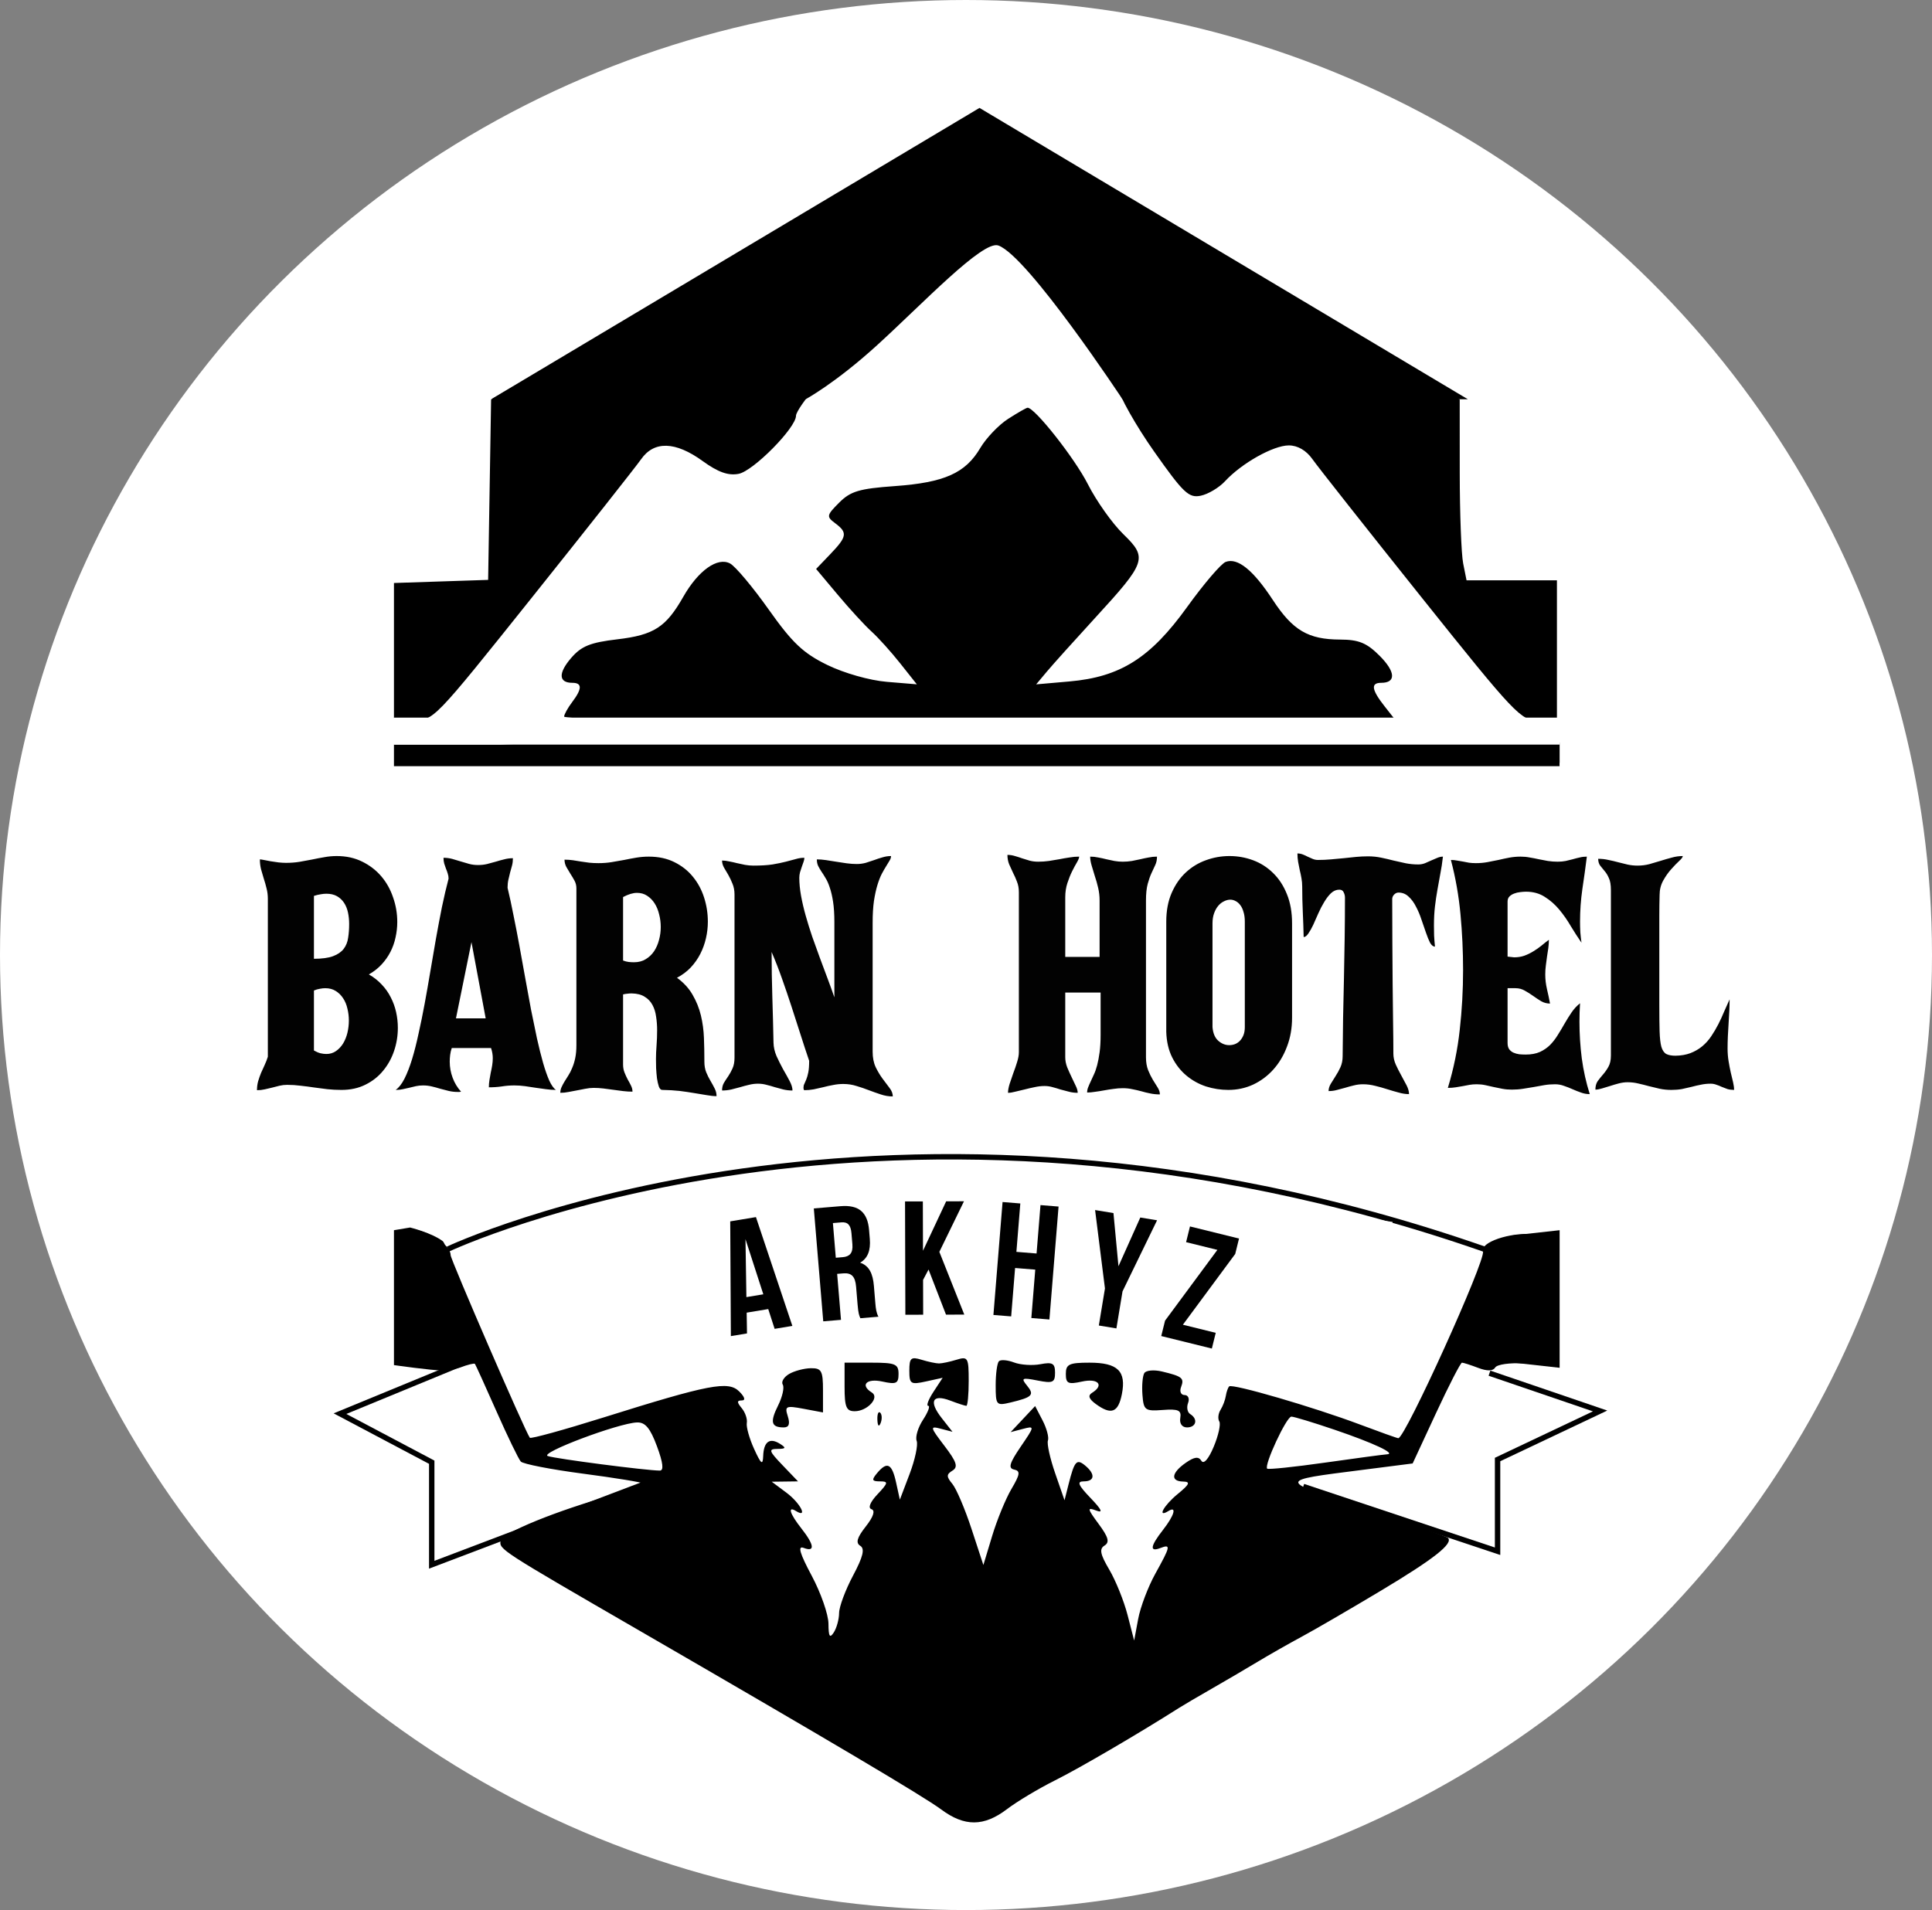
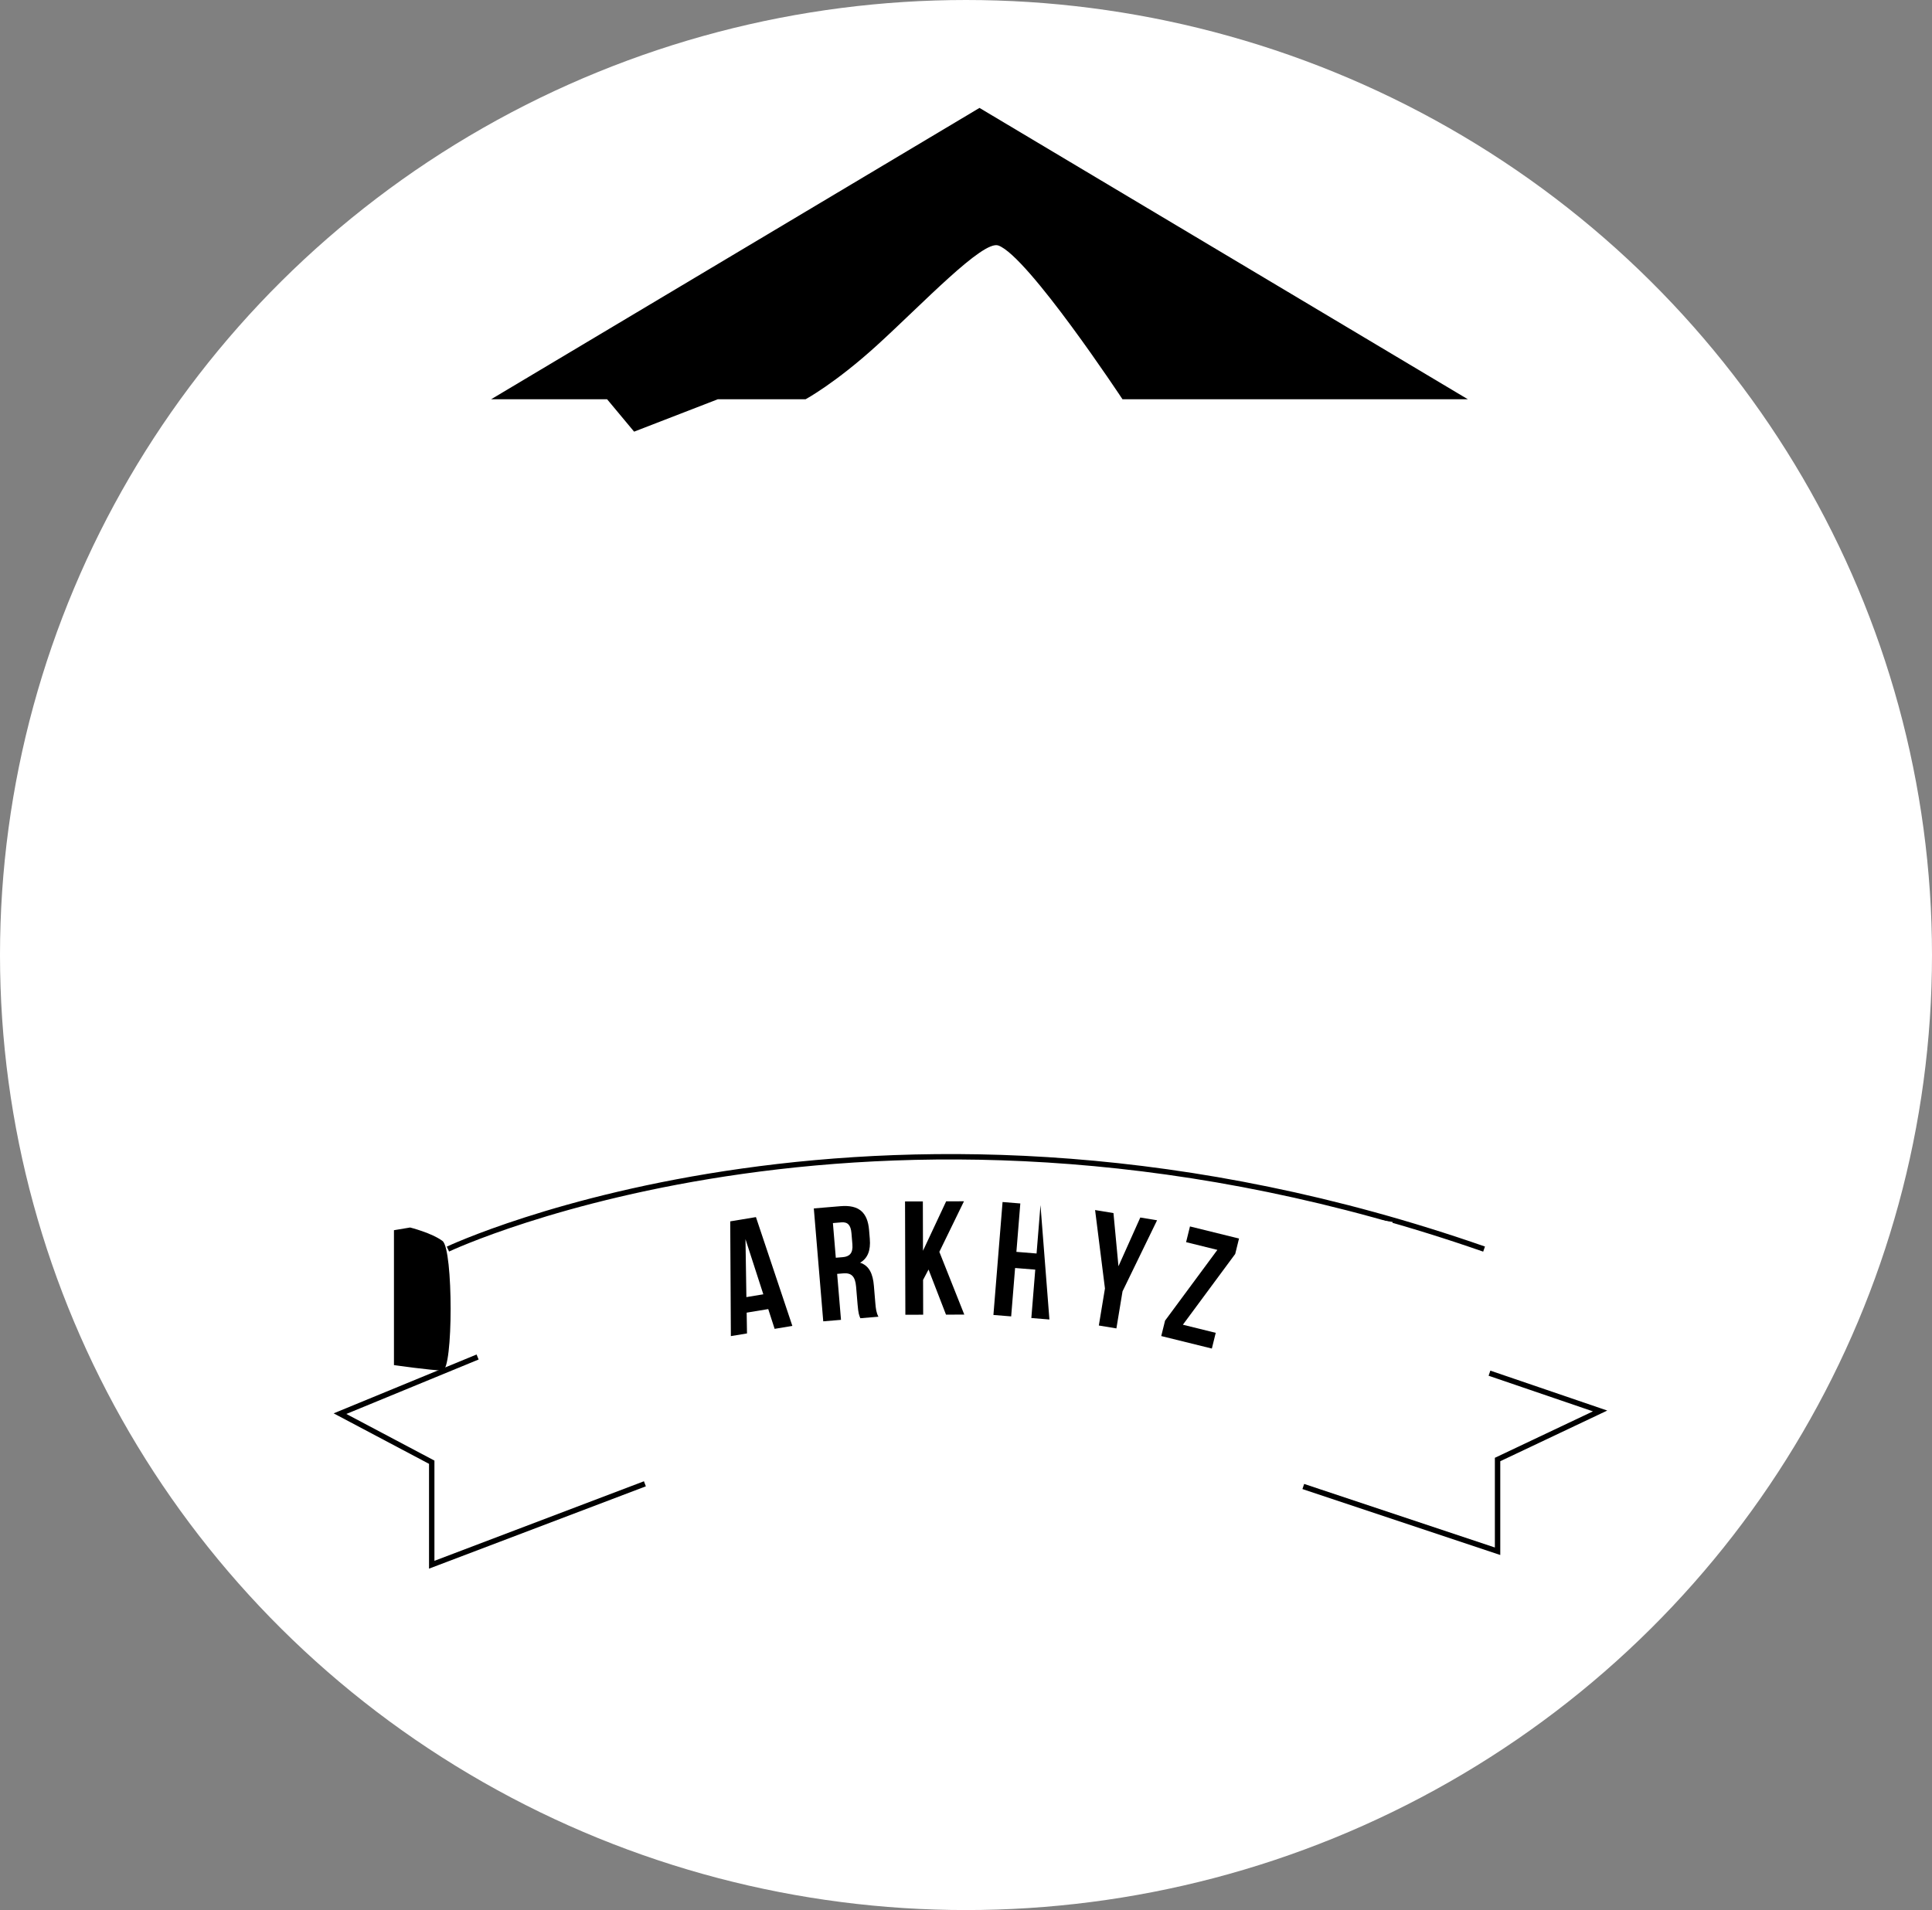
<svg xmlns="http://www.w3.org/2000/svg" width="358" height="354" viewBox="0 0 358 354" fill="none">
  <rect x="0" y="0" width="358" height="354" fill="#808080" stroke="none" />
  <ellipse cx="179" cy="177" rx="179" ry="177" fill="white" />
  <path d="M181.5 20L272 74H208C208 74 190.5 47.5 185 45.5C182.126 44.455 170.978 56.285 162.5 64C154.755 71.048 149.27 74 149.27 74H133L117.5 80L112.5 74H91.001L181.5 20Z" fill="black" />
-   <path fill-rule="evenodd" clip-rule="evenodd" d="M119.425 57.313L91 74.06L90.726 90.766L90.452 107.473L81.726 107.761L73 108.05V120.55V133.05L76.627 133.353C80.248 133.656 80.283 133.62 98.627 110.663C108.732 98.016 117.809 86.518 118.797 85.11C121.208 81.674 125.149 81.789 130.192 85.442C133.054 87.515 134.941 88.188 136.863 87.821C139.59 87.3 147.5 79.29 147.5 77.05C147.5 76.38 149.3 73.787 151.5 71.287C153.7 68.788 155.5 66.25 155.5 65.647C155.5 63.904 151.995 64.372 149.328 66.471C147.984 67.528 143.986 68.917 140.443 69.559C129.154 71.603 126.22 72.663 123.607 75.641C120.472 79.214 117.5 79.506 117.5 76.241C117.5 73.167 119.084 71.388 124.623 68.241C127.166 66.796 131.638 62.787 134.561 59.332C137.484 55.877 140.856 52.075 142.055 50.882C144.71 48.243 148.895 41.612 148.289 41.006C148.048 40.764 135.059 48.103 119.425 57.313ZM231.565 54.178C232.767 56.535 233.203 58.868 232.824 60.917C231.914 65.842 230.71 66.548 225 65.498C216.371 63.911 215.718 63.633 210.994 59.545C203.257 52.849 199.544 54.737 203.809 63.199C205.153 65.867 206.594 69.624 207.01 71.547C207.427 73.47 210.52 78.947 213.884 83.719C219.29 91.387 220.29 92.334 222.5 91.873C223.875 91.586 225.9 90.377 227 89.186C230.086 85.846 235.956 82.55 238.821 82.55C240.46 82.55 242.064 83.487 243.203 85.11C244.191 86.518 253.249 97.993 263.331 110.61C280.809 132.484 281.82 133.55 285.081 133.55H288.5V120.55V107.55H280.125H271.75L271.125 104.425C270.781 102.706 270.496 95.169 270.492 87.675L270.484 74.05L250.742 62.618C239.884 56.33 230.714 51.048 230.363 50.879C230.013 50.71 230.554 52.195 231.565 54.178ZM186.815 77.624C185.064 78.746 182.733 81.185 181.636 83.045C178.893 87.693 174.982 89.435 165.818 90.09C159.227 90.561 157.608 91.042 155.5 93.155C153.161 95.5 153.112 95.745 154.75 96.966C157.085 98.707 156.97 99.45 153.863 102.693L151.226 105.445L155.252 110.248C157.466 112.889 160.277 115.95 161.499 117.05C162.721 118.15 165.108 120.8 166.805 122.94L169.89 126.83L164.319 126.368C161.145 126.105 156.396 124.755 153.282 123.232C148.833 121.055 146.819 119.149 142.448 112.977C139.495 108.807 136.27 104.962 135.281 104.433C132.96 103.19 129.382 105.738 126.615 110.602C123.405 116.245 121.168 117.689 114.398 118.487C109.372 119.08 107.729 119.745 105.826 121.958C103.413 124.763 103.504 126.55 106.059 126.55C107.895 126.55 107.886 127.657 106.032 130.109C105.224 131.176 104.549 132.388 104.532 132.8C104.514 133.212 118.482 133.55 135.571 133.55C163.574 133.55 166.49 133.702 165.1 135.093C163.88 136.313 162.141 136.51 156.779 136.034C148.758 135.321 148.836 135.321 145 136.105C143.35 136.443 130.166 136.959 115.701 137.252C101.237 137.546 89.665 138.049 89.986 138.37C91.772 140.155 108.527 140.931 146 140.962C169.1 140.981 190.7 140.904 194 140.792C197.3 140.68 222.613 140.821 250.25 141.105C300.294 141.619 300.5 141.613 300.5 139.585C300.5 137.579 300.028 137.55 267 137.55C234.167 137.55 233.5 137.51 233.5 135.55C233.5 133.656 234.167 133.55 246.073 133.55H258.645L256.573 130.915C254.136 127.818 253.953 126.55 255.941 126.55C258.724 126.55 258.602 124.499 255.643 121.539C253.253 119.149 251.787 118.547 248.327 118.535C242.407 118.515 239.547 116.831 235.85 111.187C232.211 105.633 229.316 103.3 227.112 104.145C226.259 104.473 223.038 108.245 219.955 112.528C213.175 121.944 207.601 125.468 198.179 126.295L192 126.838L194 124.452C195.1 123.14 199.097 118.691 202.882 114.566C212.439 104.15 212.689 103.407 208.139 98.988C206.116 97.023 203.164 92.859 201.578 89.733C199.139 84.924 191.715 75.512 190.404 75.567C190.182 75.576 188.567 76.502 186.815 77.624ZM232.5 135.532C232.5 137.46 231.758 137.514 205.5 137.497C189.057 137.487 178.5 137.108 178.5 136.527C178.5 136.003 179.287 135.64 180.25 135.72C181.213 135.801 184.475 135.705 187.5 135.507C191.237 135.263 189.153 134.956 181 134.55C172.685 134.136 178.75 133.891 200.75 133.751C231.806 133.554 232.5 133.593 232.5 135.532ZM181.125 228.269C179.977 236.643 180.366 244.285 181.971 244.901C183.098 245.333 183.596 244.305 184.1 240.508C184.679 236.143 185.041 235.55 187.129 235.55C189.308 235.55 189.5 235.956 189.5 240.55C189.5 244.883 189.767 245.55 191.5 245.55C193.33 245.55 193.514 244.828 193.667 237.05C193.758 232.375 193.871 227.769 193.917 226.814C193.963 225.859 193.213 224.926 192.25 224.74C190.821 224.465 190.5 225.13 190.5 228.367C190.5 232.12 190.321 232.352 187.147 232.723L183.795 233.114L184.261 228.982C184.604 225.932 184.337 224.701 183.238 224.28C182.102 223.844 181.602 224.786 181.125 228.269ZM160.858 230.697C161.211 234.077 161.5 238.802 161.5 241.197C161.5 244.4 161.896 245.55 163 245.55C164.022 245.55 164.505 244.515 164.515 242.3C164.543 236.389 166.03 235.889 168.553 240.942C170.027 243.892 171.51 245.55 172.677 245.55C173.68 245.55 174.5 245.388 174.5 245.191C174.5 244.993 173.107 242.222 171.405 239.032L168.31 233.232L170.405 229.505C172.96 224.959 172.983 224.55 170.685 224.55C168.427 224.55 164.94 231.149 166.798 231.904C167.459 232.172 167.213 232.428 166.25 232.471C164.514 232.549 164.101 231.241 164.461 226.8C164.599 225.089 164.112 224.55 162.429 224.55C160.314 224.55 160.244 224.825 160.858 230.697ZM202.511 226.8C202.517 227.488 203.215 230.3 204.063 233.05C205.01 236.121 205.375 239.642 205.01 242.177C204.556 245.323 204.772 246.44 205.92 246.881C207.043 247.312 207.577 246.515 208.018 243.755C208.343 241.717 209.035 239.262 209.555 238.3C212.153 233.491 213.12 231.901 214.46 230.239C215.741 228.651 215.741 228.313 214.46 227.495C213.406 226.821 212.583 227.171 211.5 228.752C210.675 229.956 209.325 231.773 208.5 232.79C207.086 234.533 206.994 234.471 206.899 231.704C206.844 230.09 206.52 228.045 206.18 227.16C205.455 225.269 202.495 224.978 202.511 226.8ZM141.655 227.268C139.809 227.619 139.433 228.175 139.891 229.882C140.211 231.074 140.479 232.805 140.486 233.727C140.494 234.649 141.287 235.609 142.25 235.861C143.678 236.234 143.706 236.339 142.401 236.434C141.023 236.534 140.926 237.339 141.699 242.264C142.192 245.407 142.734 248.117 142.904 248.288C143.66 249.044 146.338 247.266 146.023 246.217C145.831 245.575 145.415 243.558 145.098 241.735C144.555 238.597 144.671 238.436 147.262 238.735C149.498 238.992 150.17 239.737 150.926 242.8C151.598 245.519 152.384 246.55 153.783 246.55C155.133 246.55 155.531 246.074 155.107 244.968C154.773 244.098 154.5 242.33 154.5 241.04C154.5 239.749 153.866 238.059 153.091 237.284C152.176 236.369 151.995 235.378 152.575 234.462C153.77 232.575 153.736 231.286 152.511 232.043C151.943 232.394 151.778 231.989 152.123 231.089C153.515 227.463 149.102 225.852 141.655 227.268ZM74.167 228.217C73.198 229.186 73.378 249.809 74.369 251.372C75.591 253.299 82.302 254.576 85.272 253.447C86.65 252.923 87.878 252.619 88.002 252.772C88.125 252.925 89.919 256.875 91.987 261.55C94.056 266.225 96.088 270.423 96.503 270.878C96.918 271.334 102.109 272.344 108.04 273.123C113.97 273.902 119.008 274.725 119.235 274.952C119.463 275.179 117.027 276.097 113.824 276.991C103.098 279.987 93.018 284.098 92.757 285.584C92.483 287.149 92.751 287.322 118.5 302.222C153.556 322.508 171.131 332.925 174.402 335.355C178.734 338.575 182.31 338.557 186.598 335.296C188.469 333.872 192.475 331.473 195.5 329.964C199.997 327.721 210.889 321.354 218.5 316.521C219.325 315.997 222.025 314.41 224.5 312.994C226.975 311.578 230.8 309.335 233 308.01C235.2 306.684 238.905 304.576 241.234 303.325C243.562 302.074 250.127 298.259 255.822 294.847C265.736 288.909 269.348 286.064 268.302 285.019C268.036 284.753 261.113 282.325 252.917 279.623C236.543 274.224 236.56 274.454 252.382 272.43L261.765 271.23L266.1 261.89C268.484 256.753 270.645 252.55 270.902 252.55C271.159 252.55 272.508 252.983 273.899 253.512C275.578 254.15 276.644 254.127 277.066 253.443C277.417 252.875 279.788 252.54 282.334 252.696L286.965 252.981L287.774 248.156C288.219 245.502 288.452 240.117 288.292 236.19L288 229.05L284.121 228.732C279.732 228.372 274.237 230.26 274.795 231.935C275.337 233.561 260.385 266.55 259.106 266.55C258.904 266.55 255.692 265.403 251.969 264.002C243.464 260.801 228.329 256.388 227.771 256.946C227.539 257.177 227.259 257.97 227.147 258.708C227.035 259.446 226.592 260.613 226.163 261.3C225.733 261.988 225.631 262.952 225.934 263.444C226.238 263.935 225.776 266.037 224.908 268.115C223.947 270.416 223.051 271.441 222.615 270.737C222.094 269.893 221.306 269.997 219.701 271.122C217.054 272.976 216.851 274.537 219.25 274.586C220.634 274.614 220.424 275.093 218.25 276.874C215.655 278.998 214.34 281.385 216.5 280.05C218.123 279.047 217.605 280.859 215.5 283.55C213.146 286.56 212.978 287.688 215 286.912C216.994 286.147 216.916 286.547 214.075 291.674C212.742 294.081 211.315 297.85 210.904 300.05L210.158 304.05L208.936 299.314C208.264 296.71 206.74 292.928 205.549 290.909C203.862 288.05 203.668 287.064 204.668 286.446C205.654 285.837 205.4 284.906 203.574 282.436C201.476 279.599 201.42 279.305 203.096 279.948C204.471 280.476 204.184 279.83 202.061 277.614C199.78 275.233 199.502 274.55 200.813 274.55C202.868 274.55 202.995 273.206 201.089 271.624C199.505 270.309 199.104 270.757 198.016 275.05L197.256 278.05L195.524 273.05C194.571 270.3 193.967 267.57 194.182 266.984C194.397 266.398 193.951 264.72 193.191 263.255L191.809 260.592L189.54 263.007L187.271 265.423L189.526 264.833C191.759 264.249 191.755 264.281 189.12 268.147C187.054 271.177 186.784 272.119 187.91 272.36C189.11 272.616 189.025 273.241 187.422 275.957C186.356 277.765 184.749 281.675 183.852 284.647L182.22 290.05L180.018 283.342C178.806 279.653 177.211 275.906 176.472 275.016C175.346 273.66 175.35 273.261 176.494 272.554C177.579 271.883 177.273 270.941 175.005 267.968C172.326 264.455 172.284 264.26 174.324 264.794L176.497 265.362L174.512 262.838C172.06 259.721 172.747 258.313 176.101 259.588C177.492 260.117 178.826 260.55 179.065 260.55C179.304 260.55 179.5 258.473 179.5 255.933C179.5 251.608 179.358 251.36 177.25 252.006C176.012 252.385 174.55 252.695 174 252.695C173.45 252.695 171.988 252.385 170.75 252.006C168.803 251.409 168.5 251.679 168.5 254.013C168.5 256.505 168.733 256.658 171.588 256.031L174.675 255.353L172.973 257.951C172.036 259.381 171.598 260.55 172 260.55C172.402 260.55 171.969 261.711 171.039 263.131C170.109 264.55 169.578 266.312 169.86 267.045C170.141 267.779 169.555 270.529 168.558 273.158L166.744 277.936L166.042 274.743C165.268 271.218 164.375 270.791 162.5 273.05C161.472 274.289 161.568 274.55 163.052 274.55C164.655 274.55 164.607 274.807 162.601 276.942C161.219 278.413 160.795 279.482 161.499 279.716C162.224 279.958 161.83 281.132 160.422 282.922C158.802 284.981 158.527 285.949 159.405 286.491C160.292 287.039 159.935 288.508 158.055 292.042C156.65 294.685 155.493 297.793 155.485 298.949C155.476 300.105 155.033 301.725 154.5 302.55C153.759 303.696 153.527 303.316 153.515 300.941C153.507 299.231 152.112 295.23 150.416 292.051C148.187 287.875 147.771 286.44 148.916 286.879C151.065 287.704 150.908 286.338 148.5 283.277C146.347 280.54 145.886 279.052 147.5 280.05C149.785 281.462 148.281 278.554 145.75 276.665L143 274.613L145.437 274.582L147.874 274.55L145 271.55C142.461 268.9 142.352 268.548 144.063 268.535C145.629 268.522 145.722 268.343 144.548 267.601C142.622 266.382 141.518 267.178 141.418 269.859C141.353 271.627 141.029 271.374 139.741 268.55C138.863 266.625 138.252 264.454 138.383 263.726C138.514 262.998 138.089 261.76 137.438 260.976C136.526 259.877 136.529 259.55 137.449 259.55C138.189 259.55 138.014 258.922 136.99 257.897C134.968 255.875 131.471 256.544 111.752 262.731C104.465 265.016 98.357 266.698 98.179 266.468C97.37 265.426 83.5 233.443 83.5 232.62C83.5 229.975 75.964 226.419 74.167 228.217ZM223.688 230.289C223.872 231.245 224.918 232.188 226.011 232.386C229.824 233.073 229.615 234.331 224.823 239.52C216.942 248.055 216.903 248.659 224.131 250.479C227.507 251.329 229.099 251.351 229.89 250.56C231.254 249.196 229.03 247.588 225.75 247.565C224.512 247.557 223.5 247.209 223.5 246.793C223.5 246.376 225.995 243.174 229.045 239.677C232.095 236.181 234.434 232.853 234.244 232.283C233.985 231.506 226.906 229.035 223.677 228.594C223.499 228.57 223.504 229.332 223.688 230.289ZM149 232.536C149 234.175 148.359 235.146 147.12 235.385C145.05 235.783 143.539 234.043 143.515 231.234C143.504 229.839 144.139 229.491 146.25 229.734C148.428 229.984 149 230.567 149 232.536ZM124.296 230.697C122.757 231.094 122.541 232.922 122.756 242.122C122.971 251.294 123.211 252.55 124.75 252.55C126.012 252.55 126.5 251.746 126.5 249.667C126.5 247.518 127.074 246.633 128.75 246.192C129.988 245.867 131.129 245.976 131.286 246.434C131.443 246.892 132.201 248.118 132.969 249.158C134.082 250.666 134.62 250.799 135.623 249.81C136.63 248.816 135.974 246.838 132.32 239.853C127.638 230.903 126.819 230.046 124.296 230.697ZM128.895 240.8C129.38 242.875 129 242.5 128 243C127.165 243 126.463 242.988 126.418 242.3C126.373 241.613 126.261 242.15 126 240.5C125.584 237.871 125.563 235.235 126.819 236.55C127.607 237.375 128.541 239.288 128.895 240.8ZM185.103 252.281C184.771 252.612 184.5 254.617 184.5 256.736C184.5 260.431 184.612 260.561 187.25 259.931C191.316 258.959 191.73 258.533 190.299 256.792C189.149 255.394 189.372 255.286 192.25 255.856C195.086 256.418 195.5 256.234 195.5 254.408C195.5 252.675 195.037 252.405 192.801 252.833C191.316 253.117 189.112 252.973 187.903 252.513C186.695 252.054 185.434 251.949 185.103 252.281ZM156.5 257.05C156.5 260.786 156.819 261.55 158.378 261.55C160.729 261.55 163.051 259.009 161.549 258.08C159.321 256.703 160.568 255.406 163.5 256.05C166.083 256.617 166.5 256.42 166.5 254.629C166.5 252.801 165.897 252.55 161.5 252.55H156.5V257.05ZM197.5 254.629C197.5 256.42 197.917 256.617 200.5 256.05C203.496 255.392 204.663 256.713 202.349 258.144C201.551 258.637 201.763 259.269 203.04 260.203C205.905 262.298 207.196 261.819 207.879 258.407C208.736 254.122 207.125 252.55 201.878 252.55C198.111 252.55 197.5 252.84 197.5 254.629ZM146.229 254.642C145.255 255.209 144.722 256.101 145.046 256.624C145.369 257.147 144.977 258.893 144.173 260.503C142.643 263.57 142.9 264.55 145.234 264.55C146.194 264.55 146.429 263.901 145.98 262.488C145.379 260.594 145.616 260.481 148.913 261.1L152.5 261.773V257.661C152.5 254.055 152.223 253.554 150.25 253.58C149.012 253.597 147.203 254.075 146.229 254.642ZM212.041 254.484C211.721 255.002 211.564 256.811 211.693 258.504C211.912 261.375 212.167 261.565 215.464 261.317C218.355 261.099 218.946 261.369 218.706 262.8C218.532 263.838 219.041 264.55 219.956 264.55C221.667 264.55 222.036 262.999 220.544 262.077C220.018 261.752 219.841 260.825 220.151 260.018C220.46 259.211 220.168 258.55 219.5 258.55C218.832 258.55 218.54 257.889 218.849 257.082C219.488 255.417 219.083 255.085 215.311 254.185C213.832 253.832 212.361 253.966 212.041 254.484ZM162.579 263.133C162.627 264.298 162.864 264.535 163.183 263.738C163.472 263.016 163.436 262.153 163.104 261.821C162.772 261.489 162.536 262.079 162.579 263.133ZM247.28 264.975C254.53 267.441 258.809 269.45 257 269.538C256.45 269.565 251.312 270.253 245.582 271.067C239.853 271.882 235.004 272.387 234.807 272.19C234.19 271.573 238.385 262.55 239.289 262.55C239.763 262.55 243.358 263.641 247.28 264.975ZM121.736 268.05C122.864 271.092 123.037 272.55 122.27 272.55C119.809 272.55 102.91 270.356 101.5 269.853C99.903 269.284 114.571 263.762 118.034 263.628C119.56 263.57 120.485 264.675 121.736 268.05Z" fill="black" />
-   <rect x="73" y="138" width="216" height="4" fill="black" />
  <rect x="73" y="133" width="216" height="5" fill="white" />
  <rect x="289" y="137" width="15" height="5" fill="white" />
  <path d="M83 231.5C83 231.5 164.5 193 275 231.5" stroke="black" />
-   <path d="M280 229L289 228V253.5L280 252.5V229Z" fill="black" />
  <path d="M73 228L76 227.5C76 227.5 80 228.5 82 230C84 231.5 84 254 82 254C80 254 73 253 73 253V228Z" fill="black" />
-   <path d="M53.204 201.06C52.72 201.06 52.255 201.114 51.807 201.221C51.359 201.329 50.903 201.445 50.438 201.57C49.99 201.678 49.533 201.785 49.068 201.893C48.602 202 48.119 202.054 47.618 202.054C47.618 201.463 47.689 200.908 47.833 200.389C47.994 199.852 48.173 199.341 48.37 198.858C48.584 198.357 48.808 197.864 49.041 197.381C49.274 196.88 49.471 196.369 49.632 195.85V166.578C49.632 165.897 49.551 165.253 49.39 164.644C49.247 164.035 49.077 163.436 48.88 162.845C48.701 162.254 48.531 161.672 48.37 161.099C48.226 160.508 48.155 159.9 48.155 159.273C48.28 159.273 48.522 159.309 48.88 159.38C49.256 159.452 49.677 159.533 50.142 159.622C50.626 159.694 51.118 159.765 51.619 159.837C52.138 159.891 52.595 159.917 52.989 159.917C53.866 159.917 54.699 159.855 55.486 159.729C56.292 159.586 57.071 159.443 57.823 159.3C58.575 159.139 59.327 158.995 60.079 158.87C60.831 158.727 61.6 158.655 62.388 158.655C64.143 158.655 65.709 158.995 67.088 159.676C68.484 160.356 69.666 161.26 70.633 162.388C71.6 163.516 72.334 164.823 72.835 166.309C73.354 167.777 73.614 169.299 73.614 170.875C73.614 171.841 73.506 172.799 73.291 173.748C73.095 174.679 72.781 175.565 72.352 176.407C71.922 177.248 71.376 178.027 70.713 178.743C70.051 179.459 69.263 180.077 68.35 180.596C69.263 181.115 70.06 181.742 70.74 182.476C71.421 183.192 71.976 183.98 72.405 184.839C72.853 185.699 73.184 186.612 73.399 187.579C73.614 188.545 73.721 189.521 73.721 190.506C73.721 191.974 73.488 193.397 73.023 194.776C72.558 196.154 71.877 197.381 70.982 198.455C70.105 199.529 69.013 200.389 67.706 201.033C66.416 201.678 64.939 202 63.274 202C62.379 202 61.511 201.955 60.669 201.866C59.828 201.758 58.995 201.651 58.172 201.543C57.348 201.418 56.525 201.311 55.701 201.221C54.895 201.114 54.063 201.06 53.204 201.06ZM58.172 194.695C58.62 194.946 59.022 195.116 59.38 195.206C59.756 195.295 60.123 195.34 60.481 195.34C61.144 195.34 61.735 195.161 62.254 194.803C62.773 194.445 63.212 193.979 63.57 193.406C63.928 192.815 64.197 192.153 64.376 191.419C64.555 190.667 64.644 189.906 64.644 189.136C64.644 188.384 64.555 187.65 64.376 186.934C64.214 186.2 63.946 185.556 63.57 185C63.212 184.445 62.755 183.998 62.2 183.658C61.663 183.318 61.019 183.147 60.267 183.147C59.962 183.147 59.631 183.183 59.273 183.255C58.915 183.309 58.548 183.416 58.172 183.577V194.695ZM58.172 177.696C59.676 177.696 60.857 177.535 61.717 177.212C62.576 176.89 63.23 176.443 63.677 175.87C64.125 175.279 64.402 174.59 64.51 173.802C64.635 173.014 64.698 172.164 64.698 171.25C64.698 170.516 64.626 169.809 64.483 169.129C64.34 168.449 64.098 167.849 63.758 167.33C63.418 166.81 62.979 166.399 62.442 166.094C61.905 165.79 61.251 165.638 60.481 165.638C60.141 165.638 59.783 165.674 59.407 165.745C59.031 165.799 58.62 165.897 58.172 166.041V177.696ZM90.586 201.517C90.586 201.069 90.622 200.621 90.694 200.174C90.766 199.708 90.846 199.252 90.936 198.804C91.043 198.339 91.132 197.882 91.204 197.435C91.276 196.987 91.311 196.548 91.311 196.119C91.311 195.492 91.204 194.865 90.989 194.239H83.711C83.568 194.651 83.47 195.071 83.416 195.501C83.362 195.913 83.335 196.333 83.335 196.763C83.335 197.784 83.514 198.777 83.873 199.744C84.231 200.711 84.75 201.57 85.43 202.322C85.323 202.358 85.206 202.376 85.081 202.376C84.974 202.376 84.866 202.376 84.759 202.376C84.222 202.376 83.685 202.313 83.147 202.188C82.628 202.063 82.109 201.928 81.59 201.785C81.071 201.624 80.543 201.481 80.005 201.355C79.486 201.23 78.949 201.167 78.394 201.167C77.928 201.167 77.49 201.212 77.078 201.302C76.666 201.391 76.255 201.49 75.843 201.597C75.449 201.687 75.046 201.776 74.634 201.866C74.24 201.955 73.838 202 73.426 202H73.318C73.909 201.588 74.455 200.89 74.957 199.905C75.458 198.903 75.923 197.703 76.353 196.307C76.783 194.892 77.186 193.308 77.561 191.553C77.955 189.799 78.331 187.955 78.689 186.021C79.047 184.087 79.397 182.1 79.737 180.059C80.077 178 80.426 175.968 80.784 173.963C81.142 171.958 81.509 170.015 81.885 168.135C82.279 166.237 82.691 164.474 83.121 162.845C83.121 162.505 83.067 162.182 82.96 161.878C82.87 161.574 82.763 161.278 82.637 160.992C82.53 160.687 82.422 160.374 82.315 160.052C82.225 159.729 82.181 159.371 82.181 158.978C82.754 158.978 83.3 159.049 83.819 159.192C84.338 159.336 84.848 159.488 85.35 159.649C85.869 159.81 86.388 159.962 86.907 160.105C87.426 160.249 87.981 160.32 88.572 160.32C89.181 160.32 89.745 160.258 90.264 160.132C90.801 159.989 91.329 159.846 91.849 159.703C92.368 159.542 92.887 159.398 93.406 159.273C93.925 159.13 94.472 159.058 95.044 159.058C95.044 159.542 94.991 159.989 94.883 160.401C94.776 160.813 94.659 161.233 94.534 161.663C94.427 162.093 94.319 162.54 94.212 163.006C94.105 163.471 94.051 163.982 94.051 164.537C94.427 166.094 94.794 167.795 95.152 169.639C95.528 171.465 95.895 173.363 96.253 175.333C96.611 177.284 96.969 179.262 97.327 181.268C97.685 183.273 98.043 185.224 98.401 187.122C98.777 189.002 99.144 190.783 99.502 192.466C99.878 194.149 100.254 195.653 100.63 196.978C101.006 198.285 101.391 199.386 101.785 200.281C102.197 201.159 102.609 201.731 103.021 202C102.43 202 101.812 201.955 101.167 201.866C100.541 201.776 99.896 201.687 99.234 201.597C98.589 201.49 97.936 201.391 97.273 201.302C96.611 201.212 95.957 201.167 95.313 201.167C94.507 201.167 93.728 201.23 92.977 201.355C92.243 201.463 91.446 201.517 90.586 201.517ZM84.49 188.733H89.996L87.364 174.607L84.49 188.733ZM106.807 164.644C106.807 164.125 106.691 163.65 106.458 163.221C106.225 162.791 105.975 162.37 105.706 161.958C105.438 161.529 105.187 161.108 104.954 160.696C104.721 160.267 104.605 159.81 104.605 159.327C105.142 159.327 105.661 159.362 106.163 159.434C106.664 159.506 107.165 159.586 107.667 159.676C108.168 159.747 108.678 159.819 109.197 159.891C109.734 159.944 110.298 159.971 110.889 159.971C111.749 159.971 112.563 159.909 113.333 159.783C114.121 159.658 114.891 159.524 115.643 159.38C116.412 159.219 117.173 159.076 117.925 158.951C118.677 158.825 119.447 158.763 120.235 158.763C122.025 158.763 123.601 159.103 124.961 159.783C126.34 160.464 127.486 161.368 128.399 162.496C129.312 163.606 130.001 164.886 130.467 166.336C130.932 167.786 131.165 169.281 131.165 170.821C131.165 171.841 131.049 172.862 130.816 173.882C130.583 174.903 130.234 175.87 129.769 176.783C129.303 177.696 128.712 178.537 127.996 179.307C127.28 180.059 126.43 180.695 125.445 181.214C126.698 182.127 127.665 183.183 128.345 184.383C129.043 185.582 129.554 186.854 129.876 188.196C130.198 189.539 130.386 190.927 130.44 192.359C130.494 193.773 130.521 195.17 130.521 196.548V196.763C130.521 197.515 130.637 198.178 130.87 198.75C131.102 199.306 131.362 199.825 131.648 200.308C131.935 200.792 132.194 201.266 132.427 201.731C132.66 202.179 132.776 202.653 132.776 203.155C132.257 203.155 131.648 203.092 130.95 202.967C130.27 202.859 129.509 202.734 128.667 202.591C127.826 202.448 126.913 202.313 125.928 202.188C124.944 202.081 123.887 202.018 122.759 202H122.706C122.455 202 122.249 201.794 122.088 201.382C121.945 200.953 121.828 200.442 121.739 199.852C121.667 199.243 121.613 198.616 121.578 197.972C121.56 197.309 121.551 196.745 121.551 196.28C121.551 195.528 121.587 194.695 121.658 193.782C121.73 192.851 121.766 191.902 121.766 190.936C121.766 190.076 121.703 189.244 121.578 188.438C121.47 187.614 121.246 186.889 120.906 186.263C120.566 185.618 120.083 185.108 119.456 184.732C118.847 184.338 118.042 184.132 117.039 184.114C116.788 184.114 116.529 184.132 116.26 184.168C115.992 184.186 115.723 184.231 115.455 184.302V197.273C115.455 197.828 115.544 198.33 115.723 198.777C115.902 199.225 116.099 199.655 116.314 200.066C116.547 200.46 116.753 200.845 116.932 201.221C117.111 201.579 117.2 201.946 117.2 202.322C116.627 202.322 116.045 202.286 115.455 202.215C114.864 202.143 114.255 202.063 113.628 201.973C113.02 201.884 112.411 201.803 111.802 201.731C111.194 201.66 110.594 201.624 110.003 201.624C109.502 201.624 108.991 201.678 108.472 201.785C107.971 201.875 107.461 201.973 106.941 202.081C106.44 202.188 105.921 202.286 105.384 202.376C104.865 202.483 104.345 202.537 103.826 202.537C103.826 202.179 103.898 201.839 104.041 201.517C104.184 201.194 104.363 200.854 104.578 200.496C104.811 200.138 105.053 199.753 105.303 199.341C105.572 198.93 105.813 198.455 106.028 197.918C106.261 197.381 106.449 196.772 106.592 196.092C106.736 195.394 106.807 194.597 106.807 193.702V164.644ZM115.455 178.018C115.831 178.161 116.18 178.251 116.502 178.287C116.842 178.322 117.164 178.34 117.469 178.34C118.31 178.34 119.035 178.152 119.644 177.776C120.271 177.4 120.79 176.908 121.202 176.299C121.613 175.673 121.918 174.974 122.115 174.205C122.33 173.417 122.437 172.62 122.437 171.814C122.437 171.009 122.339 170.23 122.142 169.478C121.963 168.708 121.685 168.028 121.309 167.437C120.933 166.846 120.468 166.372 119.913 166.014C119.375 165.656 118.749 165.477 118.033 165.477C117.299 165.477 116.439 165.736 115.455 166.255V178.018ZM136.106 165.799C136.106 165.047 135.981 164.375 135.73 163.785C135.498 163.194 135.238 162.648 134.952 162.146C134.665 161.645 134.397 161.189 134.146 160.777C133.913 160.347 133.797 159.917 133.797 159.488C134.209 159.488 134.647 159.542 135.113 159.649C135.596 159.738 136.08 159.846 136.563 159.971C137.064 160.079 137.566 160.186 138.067 160.293C138.586 160.383 139.096 160.428 139.598 160.428C141.012 160.428 142.194 160.356 143.143 160.213C144.091 160.052 144.915 159.882 145.613 159.703C146.312 159.524 146.92 159.362 147.439 159.219C147.959 159.058 148.496 158.978 149.051 158.978C149.051 159.21 148.997 159.47 148.89 159.756C148.8 160.043 148.693 160.347 148.567 160.669C148.46 160.974 148.353 161.305 148.245 161.663C148.156 162.003 148.111 162.343 148.111 162.684C148.111 163.704 148.218 164.814 148.433 166.014C148.648 167.195 148.934 168.422 149.292 169.693C149.651 170.964 150.053 172.262 150.501 173.587C150.966 174.912 151.441 176.228 151.924 177.535C152.408 178.824 152.882 180.095 153.348 181.348C153.813 182.583 154.234 183.747 154.61 184.839V170.928C154.61 169.424 154.529 168.153 154.368 167.115C154.207 166.076 154.001 165.199 153.75 164.483C153.518 163.767 153.258 163.185 152.972 162.737C152.703 162.272 152.444 161.86 152.193 161.502C151.96 161.144 151.763 160.804 151.602 160.481C151.441 160.141 151.36 159.738 151.36 159.273C151.88 159.273 152.444 159.318 153.052 159.407C153.661 159.497 154.288 159.595 154.932 159.703C155.577 159.81 156.221 159.909 156.866 159.998C157.51 160.088 158.146 160.132 158.772 160.132C159.327 160.132 159.874 160.061 160.411 159.917C160.948 159.756 161.467 159.586 161.968 159.407C162.487 159.21 163.007 159.04 163.526 158.897C164.045 158.736 164.573 158.655 165.11 158.655C165.11 158.924 165.021 159.201 164.842 159.488C164.681 159.774 164.475 160.114 164.224 160.508C163.973 160.902 163.696 161.386 163.392 161.958C163.105 162.514 162.837 163.203 162.586 164.026C162.335 164.85 162.12 165.835 161.941 166.98C161.78 168.126 161.7 169.478 161.7 171.036V194.91C161.7 196.02 161.888 196.978 162.264 197.784C162.658 198.589 163.087 199.306 163.553 199.932C164.036 200.559 164.466 201.132 164.842 201.651C165.236 202.152 165.433 202.671 165.433 203.208C164.681 203.208 163.938 203.083 163.204 202.833C162.487 202.6 161.753 202.34 161.001 202.054C160.267 201.767 159.507 201.508 158.719 201.275C157.949 201.024 157.125 200.899 156.248 200.899C155.621 200.899 155.004 200.962 154.395 201.087C153.786 201.194 153.178 201.329 152.569 201.49C151.978 201.633 151.378 201.767 150.77 201.893C150.179 202 149.588 202.054 148.997 202.054C148.943 201.946 148.908 201.848 148.89 201.758C148.89 201.651 148.89 201.57 148.89 201.517C148.89 201.284 148.943 201.069 149.051 200.872C149.158 200.657 149.275 200.389 149.4 200.066C149.543 199.726 149.668 199.288 149.776 198.75C149.883 198.213 149.937 197.497 149.937 196.602C149.364 194.919 148.809 193.227 148.272 191.526C147.735 189.826 147.189 188.134 146.634 186.451C146.079 184.75 145.506 183.067 144.915 181.402C144.324 179.719 143.68 178.063 142.981 176.434C142.981 179.227 143.026 182.037 143.116 184.866C143.205 187.677 143.277 190.47 143.331 193.245C143.348 194.069 143.536 194.901 143.895 195.743C144.271 196.566 144.673 197.372 145.103 198.16C145.551 198.93 145.953 199.655 146.312 200.335C146.67 201.015 146.849 201.606 146.849 202.107C146.258 202.107 145.694 202.045 145.157 201.919C144.62 201.776 144.091 201.633 143.572 201.49C143.071 201.329 142.561 201.185 142.042 201.06C141.54 200.917 141.012 200.845 140.457 200.845C139.884 200.845 139.32 200.917 138.765 201.06C138.228 201.185 137.691 201.329 137.154 201.49C136.617 201.633 136.071 201.776 135.516 201.919C134.961 202.045 134.388 202.107 133.797 202.107C133.797 201.552 133.913 201.078 134.146 200.684C134.397 200.272 134.665 199.861 134.952 199.449C135.238 199.019 135.498 198.545 135.73 198.025C135.981 197.488 136.106 196.817 136.106 196.011V165.799ZM186.783 202.537C186.783 202.09 186.881 201.543 187.078 200.899C187.293 200.236 187.526 199.556 187.776 198.858C188.045 198.16 188.278 197.479 188.475 196.817C188.689 196.137 188.797 195.537 188.797 195.018V165.369C188.797 164.635 188.681 163.982 188.448 163.409C188.233 162.836 187.991 162.29 187.723 161.771C187.472 161.233 187.23 160.705 186.998 160.186C186.783 159.649 186.675 159.067 186.675 158.44C187.159 158.44 187.624 158.512 188.072 158.655C188.519 158.781 188.967 158.924 189.415 159.085C189.862 159.228 190.328 159.371 190.811 159.515C191.294 159.64 191.823 159.703 192.396 159.703C193.058 159.703 193.711 159.658 194.356 159.568C195.018 159.461 195.663 159.354 196.29 159.246C196.916 159.121 197.534 159.013 198.143 158.924C198.751 158.816 199.36 158.763 199.969 158.763C199.969 158.995 199.834 159.345 199.566 159.81C199.297 160.258 199.002 160.804 198.68 161.448C198.357 162.093 198.062 162.827 197.793 163.65C197.525 164.456 197.391 165.342 197.391 166.309V177.347H203.755V166.9C203.755 166.094 203.666 165.306 203.487 164.537C203.308 163.767 203.102 163.042 202.869 162.361C202.654 161.663 202.457 161.01 202.278 160.401C202.099 159.792 202.01 159.246 202.01 158.763C202.529 158.763 203.03 158.816 203.514 158.924C204.015 159.013 204.507 159.121 204.991 159.246C205.492 159.354 205.993 159.461 206.495 159.568C206.996 159.658 207.515 159.703 208.052 159.703C208.643 159.703 209.207 159.658 209.744 159.568C210.281 159.461 210.8 159.354 211.302 159.246C211.821 159.121 212.331 159.013 212.833 158.924C213.352 158.816 213.871 158.763 214.39 158.763C214.39 159.354 214.283 159.873 214.068 160.32C213.853 160.768 213.62 161.269 213.37 161.824C213.119 162.361 212.886 163.024 212.671 163.812C212.457 164.599 212.349 165.629 212.349 166.9V195.958C212.349 196.871 212.483 197.667 212.752 198.348C213.021 199.01 213.316 199.61 213.638 200.147C213.96 200.666 214.256 201.141 214.524 201.57C214.793 202 214.927 202.421 214.927 202.833C214.283 202.833 213.674 202.77 213.101 202.645C212.546 202.537 212 202.403 211.463 202.242C210.926 202.098 210.38 201.973 209.825 201.866C209.27 201.74 208.679 201.678 208.052 201.678C207.497 201.678 206.924 201.722 206.333 201.812C205.761 201.884 205.188 201.973 204.615 202.081C204.042 202.188 203.478 202.278 202.923 202.349C202.386 202.439 201.893 202.483 201.446 202.483C201.446 202.143 201.508 201.821 201.634 201.517C201.759 201.194 201.911 200.845 202.09 200.469C202.269 200.093 202.466 199.664 202.681 199.18C202.914 198.697 203.12 198.115 203.299 197.435C203.478 196.754 203.63 195.958 203.755 195.044C203.881 194.113 203.943 193.021 203.943 191.768V183.953H197.391V195.958C197.391 196.548 197.507 197.157 197.74 197.784C197.99 198.392 198.259 198.992 198.545 199.583C198.832 200.156 199.091 200.702 199.324 201.221C199.575 201.722 199.7 202.161 199.7 202.537C199.109 202.537 198.554 202.465 198.035 202.322C197.516 202.197 197.006 202.063 196.504 201.919C196.021 201.758 195.538 201.615 195.054 201.49C194.571 201.347 194.069 201.275 193.55 201.275C192.959 201.275 192.342 201.347 191.697 201.49C191.071 201.615 190.453 201.758 189.844 201.919C189.253 202.063 188.689 202.197 188.152 202.322C187.633 202.465 187.177 202.537 186.783 202.537ZM216.109 170.821C216.109 168.798 216.44 167.025 217.103 165.503C217.765 163.982 218.633 162.719 219.708 161.717C220.8 160.696 222.044 159.935 223.44 159.434C224.855 158.915 226.314 158.655 227.818 158.655C229.34 158.655 230.799 158.915 232.195 159.434C233.592 159.953 234.827 160.741 235.901 161.797C236.976 162.836 237.826 164.134 238.453 165.691C239.097 167.249 239.419 169.066 239.419 171.143V188.626C239.419 190.56 239.106 192.341 238.479 193.97C237.871 195.599 237.029 197.014 235.955 198.213C234.899 199.395 233.654 200.326 232.222 201.006C230.79 201.669 229.25 202 227.603 202C226.207 202 224.828 201.785 223.467 201.355C222.125 200.908 220.916 200.236 219.842 199.341C218.768 198.446 217.89 197.327 217.21 195.984C216.53 194.624 216.163 193.039 216.109 191.231V170.821ZM230.665 170.821C230.665 170.123 230.584 169.523 230.423 169.021C230.28 168.502 230.083 168.082 229.832 167.759C229.581 167.419 229.295 167.168 228.973 167.007C228.65 166.828 228.319 166.739 227.979 166.739C227.603 166.739 227.218 166.837 226.824 167.034C226.43 167.213 226.072 167.491 225.75 167.867C225.428 168.243 225.168 168.708 224.971 169.263C224.774 169.8 224.676 170.427 224.676 171.143V190.345C224.765 191.473 225.114 192.314 225.723 192.869C226.35 193.424 227.03 193.702 227.764 193.702C228.14 193.702 228.498 193.639 228.838 193.514C229.196 193.37 229.51 193.156 229.778 192.869C230.047 192.583 230.262 192.234 230.423 191.822C230.584 191.41 230.665 190.918 230.665 190.345V170.821ZM246.187 202.215C246.187 201.767 246.321 201.32 246.59 200.872C246.858 200.424 247.154 199.95 247.476 199.449C247.816 198.93 248.121 198.375 248.389 197.784C248.658 197.175 248.792 196.495 248.792 195.743C248.81 193.505 248.837 191.168 248.873 188.733C248.926 186.299 248.98 183.837 249.034 181.348C249.087 178.842 249.132 176.326 249.168 173.802C249.204 171.277 249.222 168.798 249.222 166.363C249.222 166.023 249.141 165.691 248.98 165.369C248.837 165.047 248.568 164.886 248.174 164.886C247.619 164.886 247.109 165.101 246.644 165.53C246.196 165.96 245.775 166.506 245.381 167.168C244.987 167.813 244.62 168.52 244.28 169.29C243.958 170.042 243.645 170.749 243.34 171.412C243.036 172.056 242.732 172.593 242.427 173.023C242.141 173.453 241.854 173.667 241.568 173.667C241.532 172.092 241.478 170.534 241.407 168.995C241.335 167.455 241.299 165.897 241.299 164.322C241.299 163.803 241.255 163.292 241.165 162.791C241.076 162.272 240.968 161.762 240.843 161.26C240.735 160.759 240.637 160.258 240.547 159.756C240.458 159.237 240.413 158.709 240.413 158.172C240.753 158.172 241.084 158.235 241.407 158.36C241.729 158.485 242.042 158.628 242.347 158.79C242.651 158.933 242.955 159.067 243.26 159.192C243.564 159.318 243.886 159.38 244.227 159.38C245.032 159.38 245.829 159.345 246.617 159.273C247.404 159.201 248.183 159.13 248.953 159.058C249.741 158.969 250.511 158.888 251.263 158.816C252.015 158.745 252.767 158.709 253.519 158.709C254.342 158.709 255.139 158.79 255.909 158.951C256.696 159.112 257.466 159.291 258.218 159.488C258.988 159.667 259.749 159.837 260.501 159.998C261.253 160.141 262.023 160.213 262.811 160.213C263.222 160.213 263.625 160.141 264.019 159.998C264.413 159.837 264.798 159.667 265.174 159.488C265.568 159.309 265.944 159.148 266.302 159.004C266.678 158.843 267.036 158.763 267.376 158.763C267.251 159.891 267.09 160.947 266.893 161.932C266.714 162.916 266.535 163.91 266.355 164.913C266.176 165.897 266.024 166.927 265.899 168.001C265.774 169.057 265.711 170.23 265.711 171.519C265.711 172.092 265.72 172.71 265.738 173.372C265.774 174.035 265.827 174.724 265.899 175.44C265.559 175.44 265.254 175.198 264.986 174.715C264.735 174.214 264.485 173.596 264.234 172.862C263.983 172.11 263.706 171.304 263.401 170.445C263.115 169.568 262.775 168.762 262.381 168.028C262.005 167.276 261.548 166.658 261.011 166.175C260.492 165.674 259.865 165.423 259.131 165.423C258.845 165.423 258.576 165.548 258.326 165.799C258.093 166.049 257.977 166.327 257.977 166.631C257.977 169.263 257.986 171.94 258.003 174.661C258.021 177.365 258.039 179.979 258.057 182.503C258.093 185.009 258.12 187.364 258.138 189.566C258.174 191.75 258.191 193.657 258.191 195.286C258.191 195.966 258.344 196.647 258.648 197.327C258.952 197.99 259.284 198.643 259.642 199.288C260 199.932 260.331 200.55 260.635 201.141C260.94 201.731 261.092 202.278 261.092 202.779C260.483 202.779 259.839 202.68 259.158 202.483C258.478 202.304 257.771 202.098 257.037 201.866C256.32 201.633 255.586 201.427 254.834 201.248C254.083 201.051 253.331 200.953 252.579 200.953C251.97 200.953 251.397 201.024 250.86 201.167C250.323 201.293 249.795 201.436 249.275 201.597C248.774 201.74 248.273 201.875 247.771 202C247.27 202.143 246.742 202.215 246.187 202.215ZM273.633 200.953C273.15 200.953 272.702 200.988 272.291 201.06C271.879 201.132 271.458 201.212 271.028 201.302C270.617 201.373 270.187 201.445 269.739 201.517C269.31 201.588 268.826 201.624 268.289 201.624C269.363 198.079 270.097 194.489 270.491 190.855C270.903 187.203 271.109 183.514 271.109 179.791C271.109 176.299 270.948 172.844 270.625 169.424C270.303 165.987 269.712 162.639 268.853 159.38C269.247 159.38 269.623 159.416 269.981 159.488C270.357 159.542 270.724 159.604 271.082 159.676C271.458 159.747 271.834 159.819 272.21 159.891C272.604 159.944 273.025 159.971 273.472 159.971C274.224 159.971 274.94 159.909 275.621 159.783C276.319 159.658 276.999 159.524 277.662 159.38C278.342 159.219 279.013 159.076 279.676 158.951C280.356 158.825 281.054 158.763 281.771 158.763C282.361 158.763 282.925 158.816 283.462 158.924C284.017 159.013 284.572 159.121 285.127 159.246C285.682 159.354 286.246 159.461 286.819 159.568C287.392 159.658 288.001 159.703 288.646 159.703C289.183 159.703 289.675 159.658 290.123 159.568C290.588 159.461 291.027 159.354 291.438 159.246C291.868 159.121 292.289 159.013 292.701 158.924C293.13 158.816 293.578 158.763 294.043 158.763C293.793 160.768 293.515 162.773 293.211 164.778C292.924 166.784 292.781 168.798 292.781 170.821C292.781 171.447 292.799 172.101 292.835 172.781C292.889 173.444 292.96 174.088 293.05 174.715C292.405 173.784 291.752 172.772 291.089 171.68C290.445 170.57 289.729 169.541 288.941 168.592C288.153 167.643 287.258 166.855 286.255 166.229C285.271 165.584 284.107 165.262 282.764 165.262C282.442 165.262 282.084 165.289 281.69 165.342C281.296 165.378 280.92 165.468 280.562 165.611C280.222 165.736 279.935 165.915 279.703 166.148C279.47 166.381 279.354 166.694 279.354 167.088V177.293L280.562 177.427C281.242 177.427 281.869 177.329 282.442 177.132C283.033 176.917 283.588 176.648 284.107 176.326C284.644 176.004 285.145 175.655 285.611 175.279C286.076 174.885 286.542 174.518 287.007 174.178C287.007 174.679 286.972 175.198 286.9 175.735C286.828 176.255 286.748 176.783 286.658 177.32C286.587 177.857 286.515 178.403 286.443 178.958C286.372 179.495 286.336 180.041 286.336 180.596C286.336 181.509 286.443 182.422 286.658 183.335C286.873 184.249 287.061 185.135 287.222 185.994C286.631 185.994 286.085 185.851 285.584 185.564C285.083 185.26 284.581 184.929 284.08 184.571C283.579 184.213 283.069 183.89 282.549 183.604C282.03 183.3 281.457 183.147 280.831 183.147H279.354V193.299C279.354 193.782 279.452 194.167 279.649 194.454C279.864 194.74 280.132 194.955 280.455 195.098C280.777 195.241 281.135 195.34 281.529 195.394C281.941 195.429 282.334 195.447 282.71 195.447C283.731 195.447 284.608 195.286 285.342 194.964C286.076 194.624 286.712 194.185 287.249 193.648C287.786 193.093 288.261 192.475 288.672 191.795C289.102 191.115 289.514 190.425 289.908 189.727C290.319 189.011 290.749 188.322 291.197 187.659C291.644 186.997 292.173 186.424 292.781 185.94C292.745 186.495 292.719 187.059 292.701 187.632C292.683 188.205 292.674 188.778 292.674 189.351C292.674 191.625 292.817 193.89 293.104 196.146C293.408 198.401 293.9 200.612 294.581 202.779C294.008 202.779 293.462 202.68 292.942 202.483C292.423 202.304 291.904 202.098 291.385 201.866C290.866 201.633 290.337 201.427 289.8 201.248C289.281 201.051 288.735 200.953 288.162 200.953C287.464 200.953 286.792 201.006 286.148 201.114C285.503 201.221 284.859 201.338 284.214 201.463C283.57 201.57 282.907 201.678 282.227 201.785C281.565 201.893 280.866 201.946 280.132 201.946C279.506 201.946 278.915 201.893 278.36 201.785C277.823 201.678 277.295 201.57 276.775 201.463C276.256 201.338 275.737 201.221 275.218 201.114C274.716 201.006 274.188 200.953 273.633 200.953ZM311.822 158.655C311.822 158.852 311.598 159.157 311.15 159.568C310.703 159.98 310.21 160.49 309.673 161.099C309.136 161.69 308.644 162.388 308.196 163.194C307.749 164 307.525 164.886 307.525 165.853C307.489 167.16 307.471 168.431 307.471 169.666C307.471 170.883 307.471 172.074 307.471 173.238V186.263C307.471 188.286 307.489 189.915 307.525 191.15C307.561 192.368 307.668 193.317 307.847 193.997C308.044 194.66 308.348 195.107 308.76 195.34C309.172 195.555 309.745 195.662 310.479 195.662C311.517 195.644 312.439 195.483 313.245 195.179C314.069 194.856 314.794 194.436 315.42 193.917C316.065 193.379 316.62 192.762 317.085 192.063C317.569 191.347 318.007 190.604 318.401 189.834C318.795 189.065 319.153 188.286 319.476 187.498C319.816 186.71 320.156 185.949 320.496 185.215C320.496 185.896 320.478 186.612 320.442 187.364C320.407 188.116 320.362 188.886 320.308 189.673C320.254 190.461 320.21 191.249 320.174 192.037C320.138 192.824 320.12 193.594 320.12 194.346C320.12 195.152 320.183 195.931 320.308 196.683C320.433 197.435 320.568 198.133 320.711 198.777C320.872 199.422 321.015 200.022 321.141 200.577C321.266 201.114 321.329 201.588 321.329 202C320.881 202 320.469 201.946 320.093 201.839C319.735 201.714 319.386 201.579 319.046 201.436C318.706 201.275 318.366 201.141 318.025 201.033C317.703 200.908 317.354 200.845 316.978 200.845C316.351 200.845 315.752 200.908 315.179 201.033C314.606 201.141 314.024 201.275 313.433 201.436C312.86 201.579 312.269 201.714 311.661 201.839C311.052 201.946 310.407 202 309.727 202C308.957 202 308.232 201.928 307.552 201.785C306.871 201.624 306.2 201.463 305.538 201.302C304.893 201.123 304.249 200.962 303.604 200.818C302.959 200.657 302.288 200.577 301.59 200.577C301.071 200.577 300.534 200.648 299.979 200.792C299.424 200.935 298.877 201.096 298.34 201.275C297.821 201.436 297.32 201.588 296.836 201.731C296.371 201.875 295.968 201.946 295.628 201.946C295.628 201.302 295.771 200.774 296.058 200.362C296.362 199.95 296.693 199.538 297.051 199.126C297.427 198.697 297.758 198.222 298.045 197.703C298.349 197.166 298.501 196.468 298.501 195.608V164.993C298.501 164.008 298.376 163.257 298.125 162.737C297.893 162.2 297.624 161.762 297.32 161.421C297.033 161.063 296.765 160.732 296.514 160.428C296.281 160.123 296.156 159.703 296.138 159.166C296.801 159.166 297.436 159.237 298.045 159.38C298.672 159.506 299.28 159.649 299.871 159.81C300.462 159.953 301.044 160.097 301.617 160.24C302.208 160.365 302.816 160.428 303.443 160.428C304.195 160.428 304.92 160.338 305.618 160.159C306.334 159.962 307.033 159.756 307.713 159.542C308.393 159.327 309.074 159.13 309.754 158.951C310.434 158.754 311.124 158.655 311.822 158.655Z" fill="#020202" />
  <rect x="109.343" y="228.335" width="85.742" height="29" transform="rotate(-7.388 109.343 228.335)" fill="white" />
  <rect x="199.403" y="217.849" width="59.274" height="29" transform="rotate(8.362 199.403 217.849)" fill="white" />
  <path d="M140.076 225.571L135.311 226.361L135.43 247.627L138.419 247.132L138.358 243.28L142.354 242.618L143.539 246.283L146.824 245.739L140.076 225.571ZM138.139 229.663L141.444 239.88L138.307 240.4L138.139 229.663Z" fill="black" />
  <path d="M162.772 244.035C162.379 243.285 162.286 242.54 162.201 241.524L161.932 238.295C161.749 236.113 161.079 234.573 159.377 234.023C160.785 233.213 161.355 231.75 161.175 229.598L161.038 227.954C160.768 224.725 159.171 223.263 155.763 223.547L150.8 223.962L152.548 244.889L155.837 244.614L155.125 236.094L156.261 235.999C157.756 235.874 158.473 236.537 158.636 238.48L158.91 241.769C159.053 243.473 159.2 243.792 159.424 244.315L162.772 244.035ZM155.923 226.545C157.089 226.447 157.652 227.062 157.777 228.557L157.949 230.62C158.089 232.294 157.386 232.895 156.161 232.997L154.875 233.105L154.338 226.677L155.923 226.545Z" fill="black" />
  <path d="M175.294 243.65L178.684 243.64L174.061 232.013L178.624 222.64L175.324 222.649L171.03 231.812L171.004 222.662L167.704 222.671L167.764 243.671L171.064 243.662L171.046 237.212L172.06 235.289L175.294 243.65Z" fill="black" />
-   <path d="M188.097 235.005L191.834 235.307L191.108 244.278L194.457 244.549L196.152 223.617L192.802 223.346L192.076 232.317L188.339 232.014L189.065 223.044L185.775 222.777L184.081 243.709L187.37 243.975L188.097 235.005Z" fill="black" />
+   <path d="M188.097 235.005L191.834 235.307L191.108 244.278L194.457 244.549L192.802 223.346L192.076 232.317L188.339 232.014L189.065 223.044L185.775 222.777L184.081 243.709L187.37 243.975L188.097 235.005Z" fill="black" />
  <path d="M203.614 245.663L206.87 246.201L208.004 239.334L214.405 226.161L211.298 225.648L207.252 234.679L206.325 224.827L202.921 224.265L204.748 238.796L203.614 245.663Z" fill="black" />
  <path d="M220.503 227.302L219.784 230.215L225.58 231.646L215.884 244.764L215.179 247.618L224.557 249.934L225.276 247.021L219.189 245.518L228.886 232.4L229.59 229.546L220.503 227.302Z" fill="black" />
  <path d="M88.5 251.5L63 262L80 271V290L119.5 275" stroke="black" />
  <path d="M276 254.5L296.5 261.5L277.5 270.5V287.5L241.5 275.5" stroke="black" />
</svg>